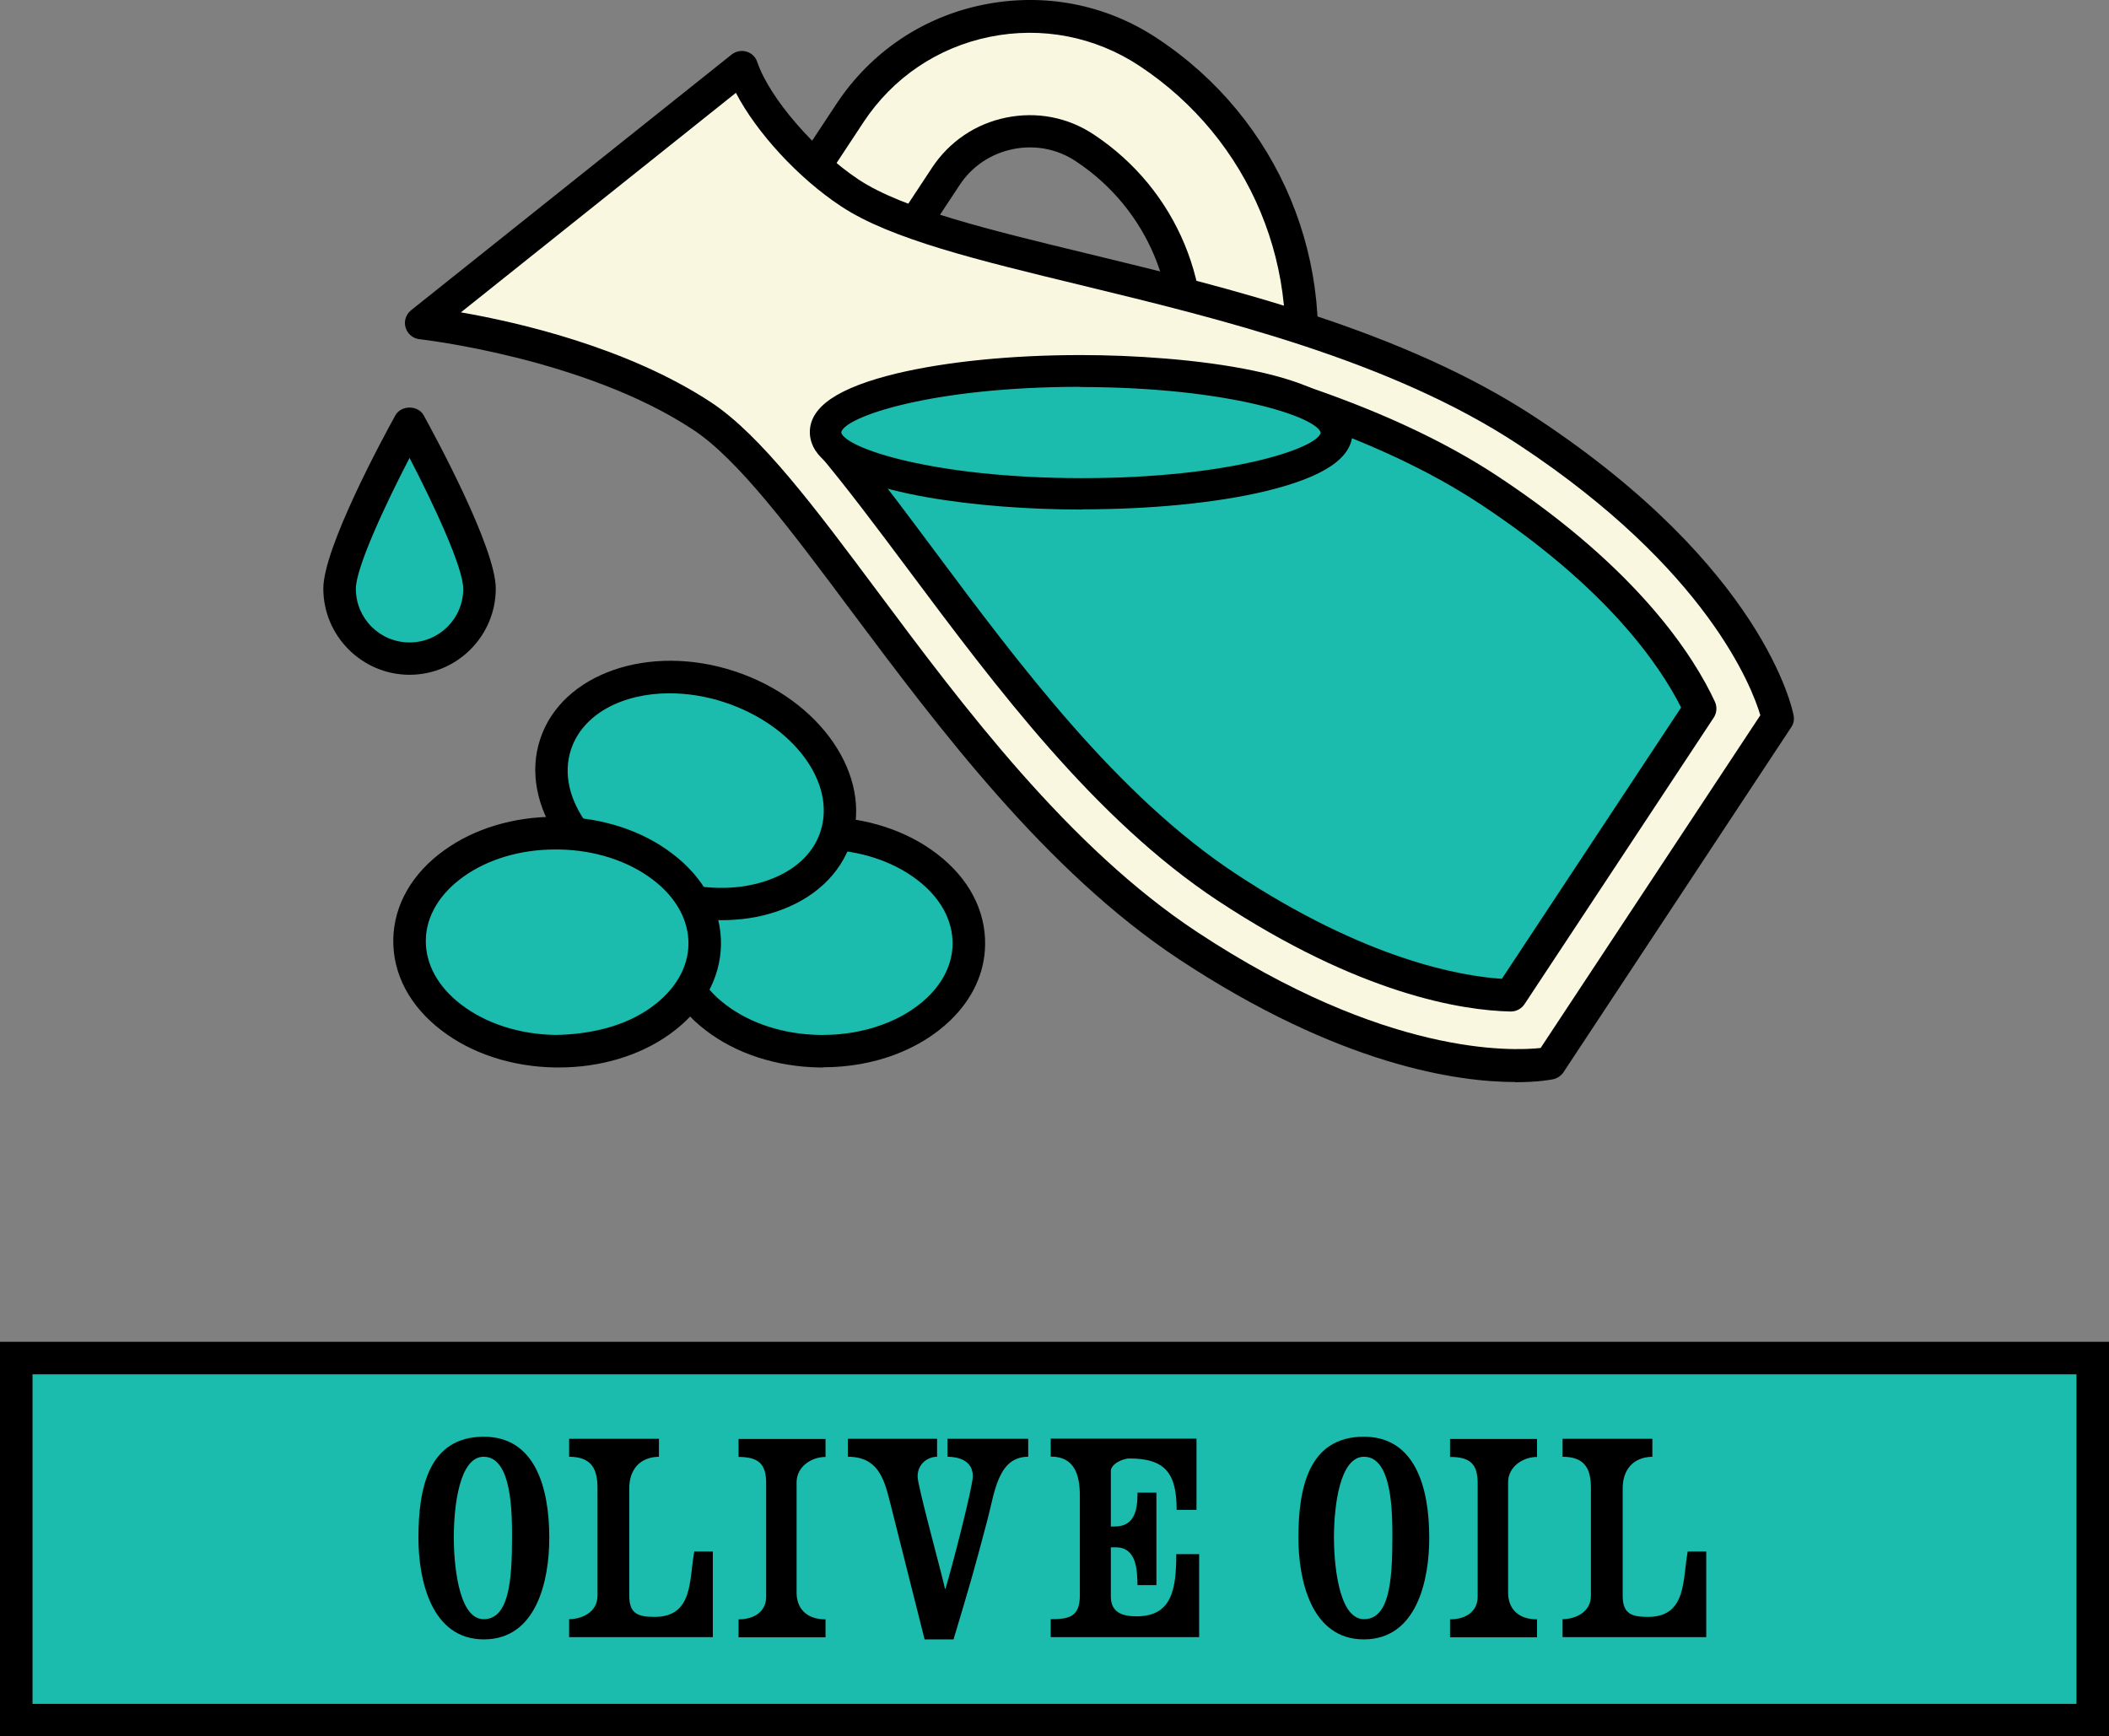
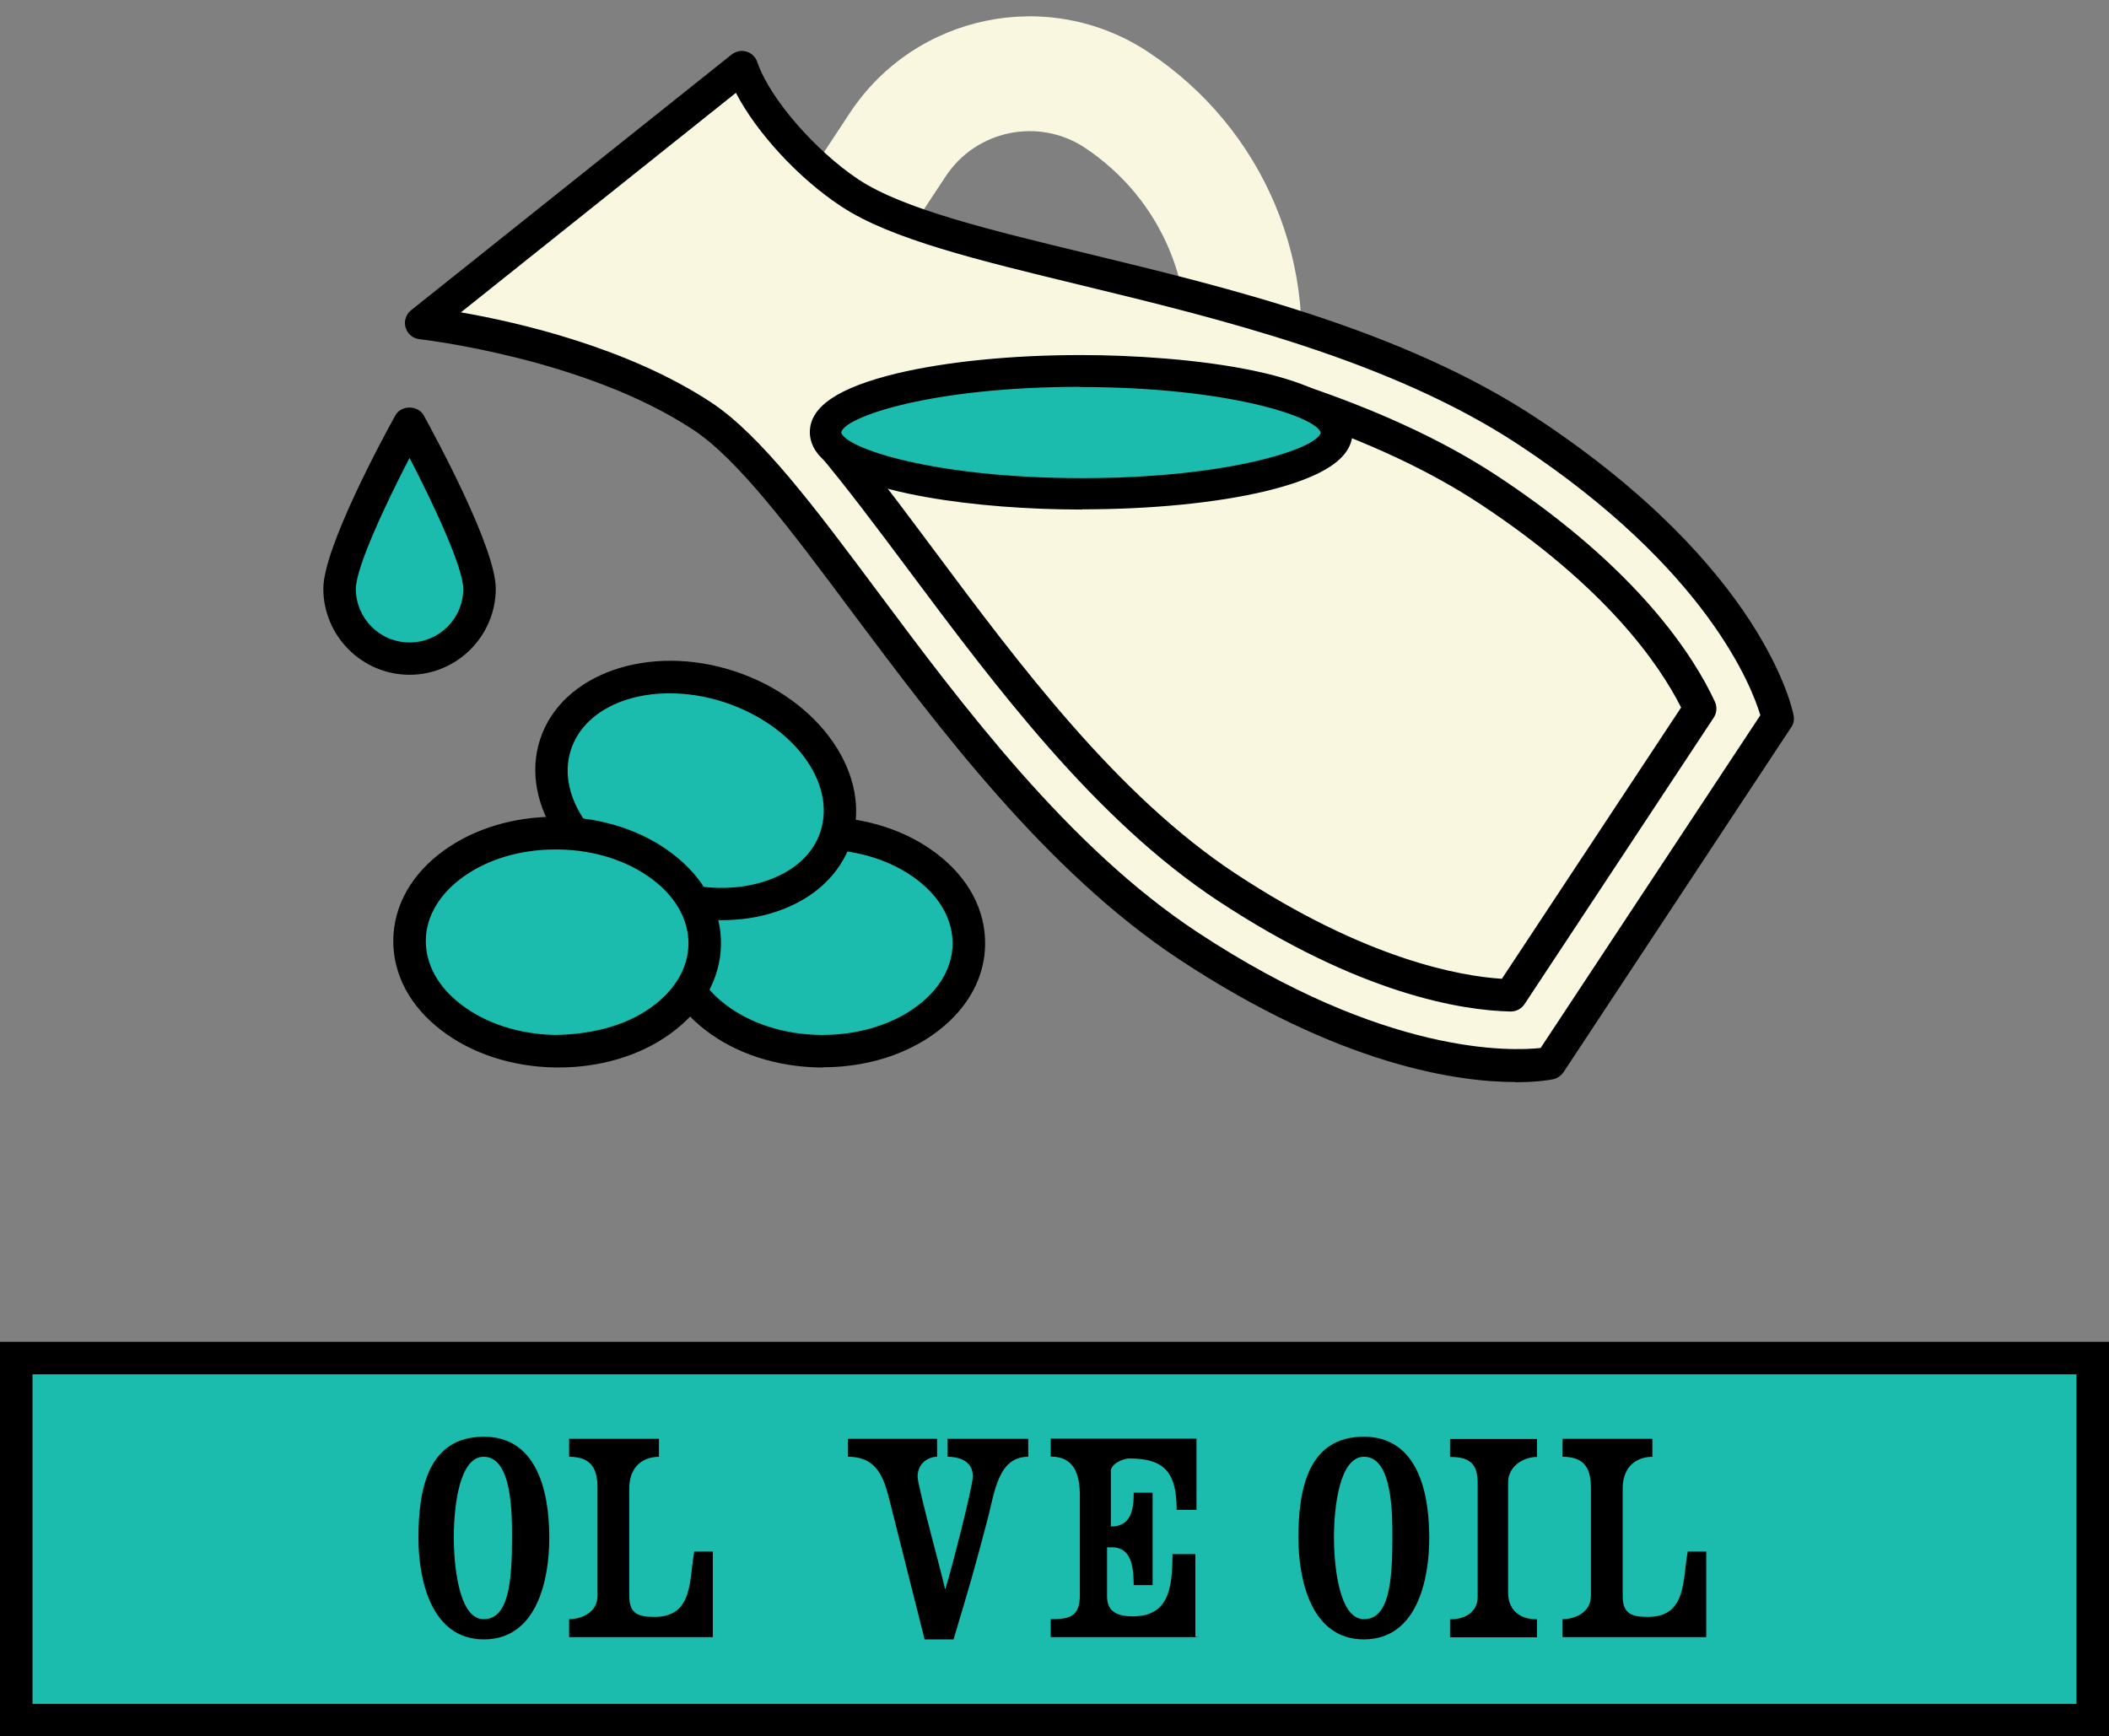
<svg xmlns="http://www.w3.org/2000/svg" viewBox="0 0 111.54 91.84" data-name="Layer 2" id="Layer_2">
  <rect x="0" y="0" width="111.54" height="91.84" fill="#808080" stroke="none" />
  <defs>
    <style>
      .cls-1 {
        fill: #faf7e0;
      }

      .cls-2 {
        fill: #1bbcad;
      }
    </style>
  </defs>
  <g data-name="Layer 1" id="Layer_1-2">
    <g>
      <g>
        <g>
          <rect height="19.15" width="109.82" y="71.83" x=".86" class="cls-2" />
          <path d="M111.54,91.84H0v-20.87h111.54v20.87ZM1.72,90.12h108.1v-17.43H1.72v17.43Z" />
        </g>
        <g>
          <path d="M22.13,81.34c0-2.6.52-5.35,3.46-5.35,2.68,0,3.46,2.63,3.46,5.35,0,2.24-.66,5.37-3.46,5.37s-3.46-3.18-3.46-5.37ZM24,81.34c0,1.06.17,4.3,1.58,4.3,1.31,0,1.5-1.94,1.5-4.3,0-1.31,0-4.29-1.5-4.29-1.27,0-1.58,2.56-1.58,4.29Z" />
          <path d="M30.1,86.59v-.95c.62,0,1.5-.33,1.5-1.24v-5.68c0-.93-.24-1.67-1.5-1.67v-.95h4.75v.95c-1.05.02-1.57.72-1.57,1.67v5.68c0,.95.46,1.12,1.34,1.12,2.07,0,1.82-2,2.1-3.46h.98v4.53h-7.61Z" />
-           <path d="M40.52,78.45c0-1-.38-1.39-1.46-1.39v-.95h4.6v.95c-.74,0-1.53.51-1.53,1.34v5.84c0,.77.46,1.41,1.53,1.41v.95h-4.6v-.95c.85,0,1.46-.43,1.46-1.19v-6.01Z" />
          <path d="M50,84.04c.28-.88,1.45-5.39,1.45-5.96,0-.83-.76-1.03-1.34-1.03v-.95h4.27v.95c-1.59,0-1.77,1.86-2.14,3.27-.69,2.63-.96,3.56-1.81,6.39h-1.53l-1.84-7.3c-.31-1.22-.64-2.36-2.22-2.36v-.95h4.72v.95c-.46,0-1.03.34-1.03,1.05,0,.5,1.26,5.06,1.45,5.94h.03Z" />
-           <path d="M63.42,86.59h-7.85v-.95c.98,0,1.54-.12,1.54-1.26v-5.27c0-1.12-.29-2.07-1.54-2.07v-.95h7.71v3.77h-1.05c0-1.91-.58-2.72-2.5-2.72-.33,0-.98.28-.98.67v2.93h.2c1.08,0,1.21-.91,1.21-1.79h1v4.89h-1c-.02-.74-.02-2-1.15-2h-.26v2.6c0,.86.63,1.05,1.36,1.05,1.87,0,2.1-1.43,2.1-3.29h1.21v4.37Z" />
+           <path d="M63.42,86.59h-7.85v-.95c.98,0,1.54-.12,1.54-1.26v-5.27c0-1.12-.29-2.07-1.54-2.07v-.95h7.71v3.77h-1.05c0-1.91-.58-2.72-2.5-2.72-.33,0-.98.28-.98.67v2.93c1.08,0,1.21-.91,1.21-1.79h1v4.89h-1c-.02-.74-.02-2-1.15-2h-.26v2.6c0,.86.63,1.05,1.36,1.05,1.87,0,2.1-1.43,2.1-3.29h1.21v4.37Z" />
          <path d="M68.67,81.34c0-2.6.52-5.35,3.46-5.35,2.69,0,3.46,2.63,3.46,5.35,0,2.24-.66,5.37-3.46,5.37s-3.46-3.18-3.46-5.37ZM70.55,81.34c0,1.06.17,4.3,1.59,4.3,1.31,0,1.5-1.94,1.5-4.3,0-1.31,0-4.29-1.5-4.29-1.27,0-1.59,2.56-1.59,4.29Z" />
          <path d="M78.15,78.45c0-1-.38-1.39-1.46-1.39v-.95h4.6v.95c-.74,0-1.53.51-1.53,1.34v5.84c0,.77.46,1.41,1.53,1.41v.95h-4.6v-.95c.85,0,1.46-.43,1.46-1.19v-6.01Z" />
          <path d="M82.64,86.59v-.95c.62,0,1.5-.33,1.5-1.24v-5.68c0-.93-.24-1.67-1.5-1.67v-.95h4.75v.95c-1.05.02-1.57.72-1.57,1.67v5.68c0,.95.46,1.12,1.34,1.12,2.07,0,1.82-2,2.1-3.46h.98v4.53h-7.61Z" />
        </g>
      </g>
      <g>
        <g>
          <path d="M67.31,27.27l-5.96-1.2,1.18-5.85c.97-4.83-1.06-9.69-5.16-12.41-2.44-1.61-5.74-.93-7.35,1.51l-5.26,7.97-5.07-3.35,5.26-7.97c3.46-5.24,10.53-6.68,15.76-3.23,6.18,4.08,9.23,11.41,7.77,18.67l-1.17,5.85Z" class="cls-1" />
-           <path d="M67.32,28.13c-.06,0-.11,0-.17-.02l-5.96-1.2c-.23-.04-.42-.18-.55-.37-.13-.19-.17-.42-.13-.64l1.18-5.85c.9-4.48-.98-9-4.79-11.52-.99-.66-2.18-.88-3.34-.64-1.16.24-2.16.91-2.81,1.9l-5.26,7.97c-.27.4-.8.51-1.19.24l-5.07-3.35c-.19-.12-.32-.32-.37-.54-.04-.22,0-.46.12-.65l5.26-7.97c1.8-2.72,4.55-4.59,7.76-5.24s6.47-.03,9.19,1.77c6.48,4.27,9.67,11.95,8.14,19.56l-1.17,5.85c-.04.23-.18.42-.37.55-.14.09-.31.14-.48.14ZM62.37,25.4l4.27.86,1-5.01c1.39-6.92-1.51-13.9-7.4-17.78-2.34-1.54-5.15-2.08-7.9-1.52-2.75.56-5.12,2.16-6.67,4.51l-4.79,7.26,3.63,2.4,4.79-7.26c.91-1.37,2.29-2.31,3.91-2.64,1.62-.33,3.26-.02,4.63.89,4.4,2.91,6.57,8.13,5.53,13.29l-1.01,5.01Z" />
        </g>
        <g>
          <path d="M44.93,10.21c-2.4-1.58-4.96-4.5-5.69-6.65l-16.96,13.53s8.85.97,14.86,4.93c6,3.96,13.84,20.19,25.69,28.01,11.85,7.82,19.14,6.2,19.14,6.2l6.02-9.12,6.02-9.12s-1.37-7.34-13.23-15.17c-11.85-7.82-29.85-8.65-35.86-12.61Z" class="cls-1" />
          <path d="M80.14,57.23c-3.02,0-9.25-.86-17.78-6.49-7.05-4.66-12.74-12.28-17.32-18.4-3.22-4.32-6.01-8.05-8.38-9.61-5.75-3.8-14.39-4.78-14.48-4.79-.35-.04-.63-.28-.73-.62-.1-.33.02-.69.29-.91L38.7,2.88c.22-.17.51-.23.78-.15s.48.28.57.55c.64,1.9,3.05,4.68,5.35,6.21h0c2.37,1.57,6.9,2.66,12.14,3.93,7.43,1.8,16.67,4.03,23.72,8.69,12.02,7.93,13.54,15.41,13.6,15.73.04.22,0,.45-.13.63l-12.04,18.24c-.12.18-.32.32-.53.37-.09.02-.79.16-2.03.16ZM24.37,16.52c3.01.52,8.82,1.85,13.25,4.77,2.62,1.73,5.49,5.57,8.81,10.02,4.49,6.02,10.08,13.5,16.89,17.99,9.97,6.58,16.65,6.29,18.16,6.13l11.62-17.6c-.43-1.45-2.79-7.71-12.77-14.3-6.8-4.49-15.88-6.68-23.17-8.45-5.4-1.31-10.06-2.43-12.68-4.17h0c-2.26-1.49-4.47-3.9-5.56-6l-14.53,11.6Z" />
        </g>
        <g>
-           <path d="M78.74,25.92c-3.19-2.1-6.88-3.66-10.72-4.93l-1.04,1.11-23.16,1.22c1.52,1.79,3.11,3.91,4.88,6.29,4.59,6.14,9.79,13.1,16.17,17.32,7.49,4.94,12.82,5.67,15.01,5.72l10.01-15.16c-.98-2.13-3.78-6.69-11.16-11.56Z" class="cls-2" />
          <path d="M79.89,53.5h-.02c-2.55-.06-7.94-.9-15.46-5.86-6.51-4.3-11.75-11.32-16.38-17.52-1.63-2.18-3.31-4.43-4.85-6.25-.21-.25-.27-.6-.13-.9s.42-.5.75-.52l22.81-1.2.8-.85c.23-.24.59-.33.9-.23,4.44,1.46,8.01,3.11,10.92,5.03h0c7.48,4.94,10.39,9.59,11.47,11.92.12.27.1.58-.06.83l-10.01,15.16c-.16.24-.43.39-.72.39ZM45.58,24.09c1.25,1.56,2.55,3.31,3.82,5.01,4.54,6.09,9.69,12.98,15.95,17.11,6.89,4.54,11.88,5.42,14.08,5.56l9.48-14.35c-1.15-2.28-3.96-6.37-10.64-10.77h0c-2.67-1.76-5.94-3.29-9.99-4.66l-.66.71c-.15.16-.36.26-.58.27l-21.45,1.13Z" />
        </g>
        <g>
          <ellipse ry="3.25" rx="13.52" cy="22.87" cx="57.17" class="cls-2" />
          <path d="M57.23,26.95h-.05c-5.48,0-11.85-.85-13.74-2.74-.51-.51-.61-1.02-.61-1.35,0-1.35,1.5-2.36,4.6-3.11,2.61-.62,6.05-.97,9.71-.97h.04c5.33,0,14.35.87,14.35,4.09,0,1.35-1.5,2.36-4.6,3.11-2.6.62-6.05.96-9.7.96ZM57.13,20.46c-7.86,0-12.48,1.59-12.64,2.41.17.81,4.8,2.41,12.68,2.42h.05c7.83,0,12.44-1.58,12.63-2.4-.19-.82-4.81-2.41-12.68-2.42h-.04Z" />
        </g>
        <g>
          <ellipse transform="translate(-7.11 92.44) rotate(-89.05)" ry="7.8" rx="5.77" cy="49.84" cx="43.44" class="cls-2" />
          <path d="M43.53,56.46h-.2c-2.27-.04-4.4-.73-6-1.96-1.68-1.28-2.58-2.99-2.55-4.81.03-1.82.99-3.5,2.71-4.73,1.59-1.14,3.66-1.76,5.86-1.76h.2c2.27.04,4.4.73,6,1.96,1.68,1.28,2.58,2.99,2.55,4.81-.02,1.48-.66,2.86-1.84,4-1.64,1.58-4.08,2.48-6.73,2.48ZM43.35,44.93c-1.84,0-3.56.51-4.86,1.44-1.26.9-1.97,2.09-1.99,3.35-.02,1.26.64,2.48,1.88,3.42,1.31,1,3.08,1.57,4.98,1.6h.16c2.18,0,4.24-.74,5.54-2,.85-.82,1.3-1.78,1.32-2.79h0c.02-1.26-.64-2.48-1.88-3.42-1.31-1-3.08-1.57-4.98-1.6h-.17Z" />
        </g>
        <g>
          <ellipse transform="translate(-14.44 63.65) rotate(-71.74)" ry="7.8" rx="5.77" cy="41.81" cx="36.79" class="cls-2" />
          <path d="M38.16,48.67c-1.13,0-2.3-.19-3.44-.57-4.54-1.49-7.3-5.54-6.15-9.01,1.14-3.47,5.77-5.08,10.3-3.58,4.53,1.5,7.3,5.54,6.15,9.01-.57,1.73-1.99,3.05-4,3.71-.9.3-1.86.44-2.86.44ZM35.41,36.67c-2.5,0-4.59,1.1-5.21,2.97-.85,2.57,1.42,5.64,5.06,6.84,1.81.6,3.67.64,5.23.12,1.48-.49,2.51-1.41,2.9-2.61.85-2.57-1.42-5.64-5.06-6.84-.99-.33-1.99-.48-2.92-.48Z" />
        </g>
        <g>
          <ellipse transform="translate(-20.86 78.47) rotate(-89.05)" ry="7.8" rx="5.77" cy="49.84" cx="29.46" class="cls-2" />
          <path d="M29.55,56.46h-.2c-2.27-.04-4.4-.73-6-1.96-1.68-1.28-2.58-2.99-2.55-4.81.03-1.82.99-3.5,2.71-4.73,1.59-1.14,3.66-1.76,5.86-1.76h.2c2.27.04,4.4.73,6,1.96,1.68,1.28,2.59,2.99,2.56,4.81-.03,1.82-.99,3.5-2.71,4.73-1.59,1.14-3.67,1.76-5.86,1.76ZM29.37,44.93c-1.84,0-3.56.51-4.86,1.44-1.26.9-1.97,2.09-1.99,3.35-.02,1.26.64,2.48,1.88,3.42,1.31,1,3.08,1.57,4.98,1.6,1.9-.03,3.69-.48,5.03-1.44,1.27-.9,1.98-2.09,2-3.35s-.64-2.48-1.88-3.42c-1.31-1-3.08-1.57-4.98-1.6h-.17Z" />
        </g>
      </g>
      <g>
        <path d="M25.36,31.13c0,2.04-1.66,3.7-3.7,3.7s-3.7-1.66-3.7-3.7,3.7-8.74,3.7-8.74c0,0,3.7,6.7,3.7,8.74" class="cls-2" />
        <path d="M21.66,35.69c-2.51,0-4.56-2.05-4.56-4.56,0-2.15,3.17-8.01,3.81-9.16.3-.55,1.2-.55,1.5,0,.63,1.15,3.81,7.01,3.81,9.16,0,2.51-2.05,4.56-4.56,4.56ZM21.66,24.22c-1.31,2.52-2.84,5.82-2.84,6.92,0,1.57,1.27,2.84,2.84,2.84s2.84-1.27,2.84-2.84c0-1.1-1.53-4.4-2.84-6.92Z" />
      </g>
    </g>
  </g>
</svg>